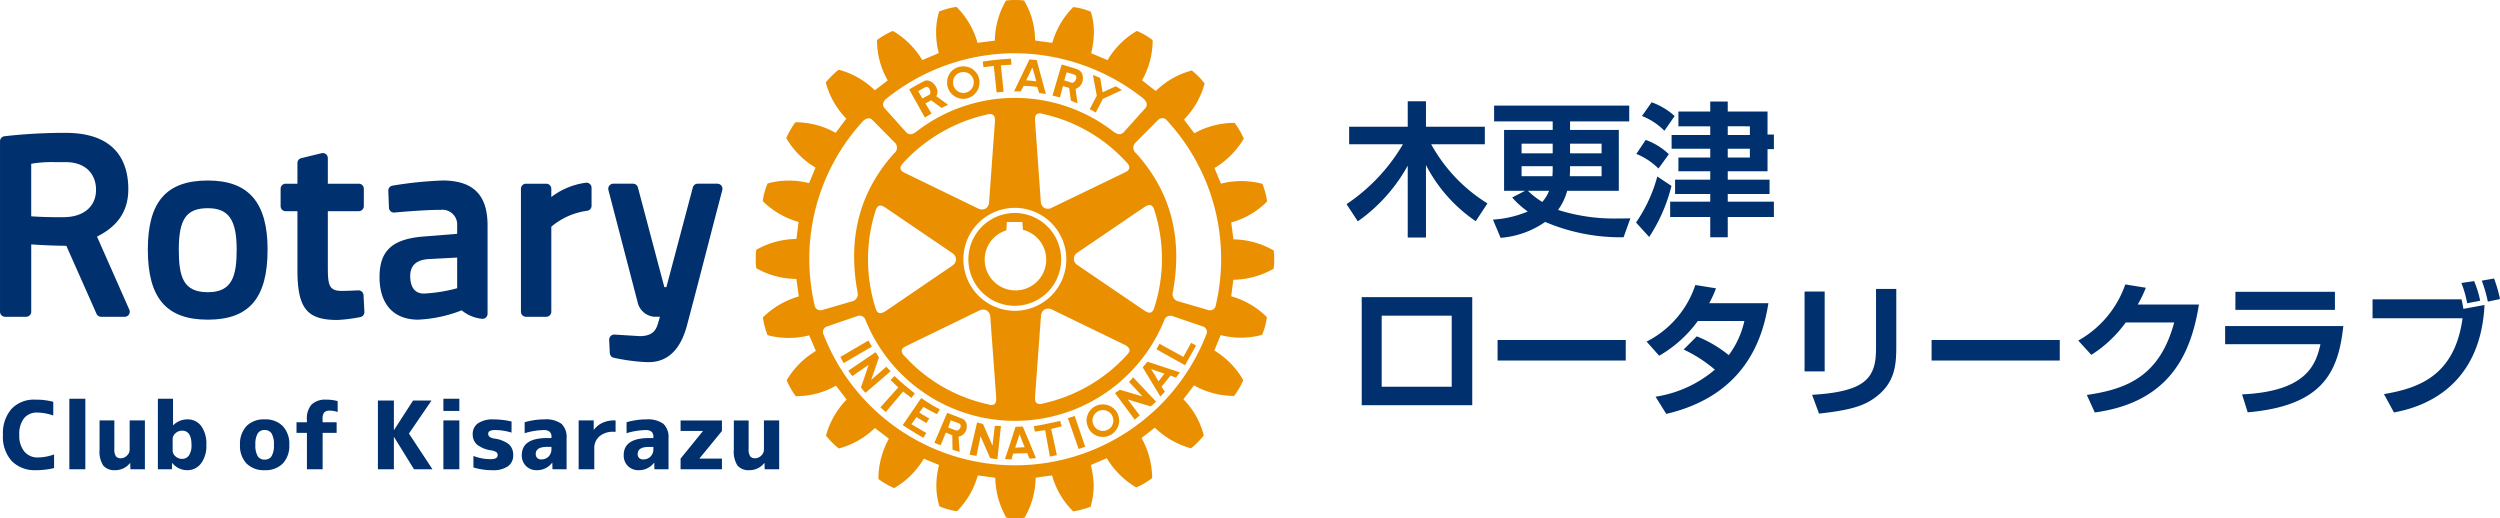
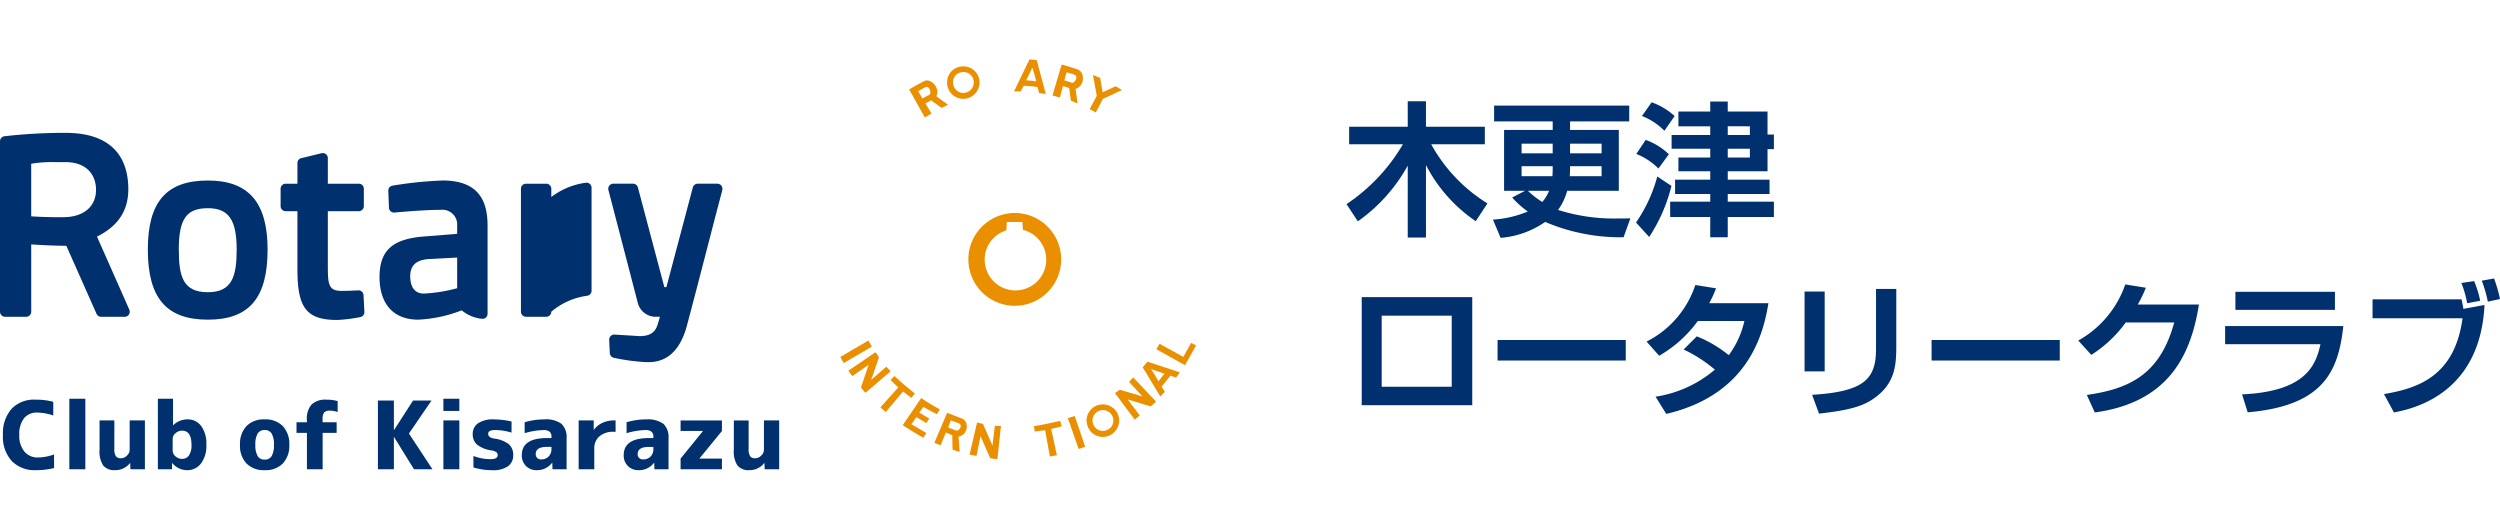
<svg xmlns="http://www.w3.org/2000/svg" width="345.611" height="71.67" viewBox="0 0 345.611 71.67">
  <g id="グループ_647" data-name="グループ 647" transform="translate(-119.998 -41)">
    <path id="パス_82" data-name="パス 82" d="M13.408,22.831c2.915-1.446,4.33-3.588,4.33-6.553,0-3.551-1.508-7.789-8.685-7.789,0,0-.206,0-.589,0a72.812,72.812,0,0,0-7.843.467A.7.7,0,0,0,0,9.645v23.57a.7.7,0,0,0,.7.7H3.617a.7.7,0,0,0,.7-.7V23.907c.972.069,2.774.18,4.852.195L13.341,33.5a.7.7,0,0,0,.638.416h3.259a.692.692,0,0,0,.586-.318.706.706,0,0,0,.054-.662ZM8.835,20.145c-2.125.024-3.7-.061-4.521-.117V12.761A16.841,16.841,0,0,1,7.5,12.534H9.039c3.123,0,4.237,1.972,4.237,3.82,0,2.309-1.7,3.763-4.441,3.792" transform="translate(119.999 50.878)" fill="#00306e" />
    <path id="パス_83" data-name="パス 83" d="M17.74,11.531c-5.737,0-8.3,2.943-8.3,9.546,0,6.7,2.558,9.691,8.3,9.691,5.709,0,8.256-2.991,8.256-9.691,0-6.516-2.625-9.546-8.256-9.546m0,15.441c-3.38,0-4.019-2.069-4.019-5.9,0-4.22,1.052-5.713,4.019-5.713,2.863,0,3.982,1.6,3.982,5.713,0,3.733-.654,5.9-3.982,5.9" transform="translate(130.995 54.424)" fill="#00306e" />
    <g id="グループ_646" data-name="グループ 646" transform="translate(0 -0.001)">
      <path id="パス_78" data-name="パス 78" d="M28.659,28.758c-.567.028-1.619.076-2.29.076-1.827,0-1.917-.9-1.917-3.5v-7.52h4.276a.7.7,0,0,0,.7-.7v-2.4a.694.694,0,0,0-.7-.7H24.452V10.475a.7.7,0,0,0-.866-.677l-2.807.684a.694.694,0,0,0-.53.68v2.852H18.624a.7.7,0,0,0-.7.7v2.4a.7.7,0,0,0,.7.7h1.625V25.92c0,5.309,1.29,6.932,5.529,6.932a21.022,21.022,0,0,0,3.162-.4.7.7,0,0,0,.567-.721l-.121-2.311a.7.7,0,0,0-.727-.662" transform="translate(140.867 52.383)" fill="#00306e" />
-       <path id="パス_79" data-name="パス 79" d="M42.3,11.672a9.99,9.99,0,0,0-4.822,1.98V12.508a.7.7,0,0,0-.7-.695h-2.8a.7.7,0,0,0-.7.695v17a.7.7,0,0,0,.7.7h2.8a.7.7,0,0,0,.7-.7V17.758a9.641,9.641,0,0,1,4.928-2.2.7.7,0,0,0,.636-.7V12.367a.7.7,0,0,0-.742-.695" transform="translate(158.736 54.585)" fill="#00306e" />
+       <path id="パス_79" data-name="パス 79" d="M42.3,11.672a9.99,9.99,0,0,0-4.822,1.98V12.508a.7.7,0,0,0-.7-.695h-2.8a.7.7,0,0,0-.7.695v17a.7.7,0,0,0,.7.7h2.8a.7.7,0,0,0,.7-.7a9.641,9.641,0,0,1,4.928-2.2.7.7,0,0,0,.636-.7V12.367a.7.7,0,0,0-.742-.695" transform="translate(158.736 54.585)" fill="#00306e" />
      <path id="パス_80" data-name="パス 80" d="M53.947,11.735H51.222a.7.7,0,0,0-.675.517L46.892,26.036H46.61L42.953,12.252a.7.7,0,0,0-.677-.517h-2.72a.7.7,0,0,0-.68.87L42.9,28.061a2.575,2.575,0,0,0,2.313,2.067h.779c-.067.258-.138.535-.216.773l-.037.117c-.216.712-.545,1.79-2.534,1.79l-3.484-.214a.666.666,0,0,0-.526.2.7.7,0,0,0-.212.53l.084,1.824a.7.7,0,0,0,.532.645,26.787,26.787,0,0,0,4.6.612c.078,0,.149,0,.223,0,2.627,0,4.408-1.7,5.306-5.047,1.045-3.917,2.35-8.96,3.3-12.641.431-1.658.8-3.086,1.069-4.1l.524-2.006a.7.7,0,0,0-.123-.6.69.69,0,0,0-.552-.271" transform="translate(165.231 54.661)" fill="#00306e" />
      <path id="パス_81" data-name="パス 81" d="M32.908,11.531a53.984,53.984,0,0,0-6.869.71.694.694,0,0,0-.586.716l.091,2.333a.7.7,0,0,0,.236.5.689.689,0,0,0,.526.169c1.524-.136,4.38-.372,6.382-.372a2.048,2.048,0,0,1,2.285,2.212V18.9L30.4,19.27c-4.376.327-6.159,1.946-6.159,5.605,0,3.748,1.948,5.893,5.345,5.893A18.84,18.84,0,0,0,35.6,29.48a5.2,5.2,0,0,0,2.783,1.166.7.7,0,0,0,.794-.693v-12.2c0-4.246-1.991-6.226-6.267-6.226M34.973,26.42a21.2,21.2,0,0,1-4.607.74c-1.636,0-1.883-1.506-1.883-2.4,0-1.452.786-2.205,2.435-2.361l4.056-.216Z" transform="translate(148.225 54.424)" fill="#00306e" />
      <g id="グループ_645" data-name="グループ 645" transform="translate(-13.851)">
        <path id="パス_84" data-name="パス 84" d="M63.088,8.329a2.269,2.269,0,0,0,2.064-2.262V5.888a2.228,2.228,0,0,0-2.439-2.033,2.186,2.186,0,0,0-2.038,2.212v.21a2.243,2.243,0,0,0,2.412,2.052M61.5,6.067a1.366,1.366,0,0,1,1.3-1.422,1.405,1.405,0,0,1,1.558,1.291c0,.05.029.093,0,.131a1.448,1.448,0,0,1-1.327,1.448A1.428,1.428,0,0,1,61.5,6.2Z" transform="translate(204.108 46.329)" fill="#ea8f00" />
        <path id="パス_85" data-name="パス 85" d="M63.723,24.7l-2.021-.78-.745,1.751-.107.262-.914,2.124a7.115,7.115,0,0,0,.869.329l.721-1.744.888.379.033,1.976a5.974,5.974,0,0,0,.983.313l-.153-2.1a1.394,1.394,0,0,0,1.138-1.291v-.246a1.072,1.072,0,0,0-.692-.971m-.189,1.234c-.1.277-.372.527-.654.4l-1.031-.387.007-.017.091-.262.255-.713,1.131.415a.383.383,0,0,1,.234.3.378.378,0,0,1-.033.262" transform="translate(203.084 74.153)" fill="#ea8f00" />
        <path id="パス_86" data-name="パス 86" d="M67.67,24.4l1.494,4.267c.291-.1.6-.191.9-.32L68.613,24.1c-.4.136-.58.189-.943.3" transform="translate(213.805 74.406)" fill="#ea8f00" />
        <path id="パス_87" data-name="パス 87" d="M69.881,23.724a2.289,2.289,0,0,0-1.131,1.947,2.84,2.84,0,0,0,.217.916,1.25,1.25,0,0,1,.093.208,2.242,2.242,0,0,0,3.057.835,2.428,2.428,0,0,0,.952-1.043,2.267,2.267,0,0,0,.2-.916,2.481,2.481,0,0,0-.3-1.122,2.281,2.281,0,0,0-3.083-.826m2.236,2.88a1.365,1.365,0,0,1-.394.3,1.414,1.414,0,0,1-1.787-.3,1.125,1.125,0,0,1-.155-.217,1.529,1.529,0,0,1-.21-.716,1.444,1.444,0,0,1,2.687-.745,1.473,1.473,0,0,1-.141,1.678" transform="translate(215.302 73.478)" fill="#ea8f00" />
        <path id="パス_88" data-name="パス 88" d="M65.141,27.677l-1.317-3.009c-.31-.06-.5-.138-.814-.189l-1.033,4.436c.32.086.625.119.954.177l.556-2.725L64.821,29.4a5.568,5.568,0,0,0,1,.131l.494-4.582a7.875,7.875,0,0,1-.847-.021Z" transform="translate(205.913 74.933)" fill="#ea8f00" />
-         <path id="パス_89" data-name="パス 89" d="M66.543,24.832l-.05-.122-1,.045-.029.06-.6,1.9-.842,2.5c.31,0,.6.01.914.036l.224-.8,1.954-.055.3.766c.286-.033.582-.064.9-.079l-.976-2.37Zm-1.1,2.8.3-.919.305-.933.358.933.346.861Z" transform="translate(208.75 75.253)" fill="#ea8f00" />
        <path id="パス_90" data-name="パス 90" d="M69.329,24.384c-1.312.289-2.324.527-3.627.73l.122.754c.482-.074.921-.131,1.429-.2l.659,3.644.966-.184L68.093,25.5c.5-.124.957-.251,1.451-.365Z" transform="translate(211.077 74.801)" fill="#ea8f00" />
-         <path id="パス_91" data-name="パス 91" d="M121.19,34.714l-.012-.091-.1-.057a11.384,11.384,0,0,0-5.45-1.472c-.045-.258-.277-2.081-.315-2.338a11.128,11.128,0,0,0,4.894-2.835l.069-.069-.014-.086a10.517,10.517,0,0,0-.6-2.255l-.038-.1-.1-.021a11.247,11.247,0,0,0-5.617,0c-.129-.234-.8-1.9-.907-2.157a11.635,11.635,0,0,0,4-3.978l.06-.086-.06-.112a9.766,9.766,0,0,0-1.167-1.995l-.057-.079h-.081a11.5,11.5,0,0,0-5.472,1.434c-.172-.21-1.284-1.675-1.439-1.887a11.329,11.329,0,0,0,2.83-4.9l.031-.091-.074-.076a9.646,9.646,0,0,0-1.632-1.654l-.076-.081-.079.043a11.1,11.1,0,0,0-4.9,2.813c-.222-.169-1.7-1.324-1.9-1.479a11.24,11.24,0,0,0,1.468-5.328V5.54l-.079-.05a10.16,10.16,0,0,0-2-1.169l-.093-.043-.088.045a11.3,11.3,0,0,0-3.971,3.985c-.248-.1-2.038-.852-2.272-.947A12.693,12.693,0,0,0,96.328,4.5a9.51,9.51,0,0,0-.391-2.773l-.029-.107-.076-.029a8.8,8.8,0,0,0-2.257-.6L93.489.964l-.06.062a11.378,11.378,0,0,0-2.847,4.892c-.262-.026-2.1-.262-2.386-.327A10.758,10.758,0,0,0,86.731.167L86.676.086,86.59.059a11.439,11.439,0,0,0-2.322,0l-.1.026-.041.081A11.3,11.3,0,0,0,82.639,5.61c-.251.045-2.133.282-2.4.308a11.309,11.309,0,0,0-2.835-4.9L77.329.949l-.11.014A10.9,10.9,0,0,0,75,1.57l-.093.024L74.9,1.7a9.683,9.683,0,0,0-.382,2.8,11.026,11.026,0,0,0,.365,2.84c-.246.1-2.038.876-2.279.966a11.52,11.52,0,0,0-3.987-3.985l-.1-.045-.067.043a9.88,9.88,0,0,0-2.014,1.157l-.086.062V5.8a11.077,11.077,0,0,0,1.477,5.312c-.205.155-1.582,1.217-1.782,1.377a11.305,11.305,0,0,0-4.9-2.83L61.06,9.64l-.084.052a11.867,11.867,0,0,0-1.668,1.654l-.038.079.019.074A11.337,11.337,0,0,0,62.1,16.4c-.157.208-1.315,1.773-1.475,1.964a11.262,11.262,0,0,0-5.448-1.46h-.1L55,16.985a12.342,12.342,0,0,0-1.153,1.995l-.043.093.043.1a11.445,11.445,0,0,0,4,4c-.1.248-.792,1.914-.9,2.143a11.187,11.187,0,0,0-5.646.024l-.093.026-.029.086a8.856,8.856,0,0,0-.613,2.245l-.017.1.053.062a11.521,11.521,0,0,0,4.9,2.825c-.029.251-.262,2.1-.3,2.353a11.4,11.4,0,0,0-5.479,1.46l-.079.043-.007.1a9.788,9.788,0,0,0-.055,1.162,9.378,9.378,0,0,0,.055,1.16l.007.1.079.05a11.234,11.234,0,0,0,5.479,1.448c.026.262.3,2.16.325,2.422a11.6,11.6,0,0,0-4.9,2.844l-.062.081.019.107a12.032,12.032,0,0,0,.594,2.245l.05.079.084.026a11.37,11.37,0,0,0,5.648,0c.122.234.826,1.9.933,2.157a11.446,11.446,0,0,0-3.992,3.98l-.041.084.041.091a11.275,11.275,0,0,0,1.169,2.033l.062.062h.093a11.017,11.017,0,0,0,5.448-1.458c.165.224,1.317,1.718,1.47,1.926a11.435,11.435,0,0,0-2.823,4.875l-.024.091.057.093a12.009,12.009,0,0,0,1.625,1.642l.093.06.088-.026a11.376,11.376,0,0,0,4.892-2.8c.21.155,1.735,1.315,1.935,1.47a11.662,11.662,0,0,0-1.448,5.376v.184l.067.067a11.67,11.67,0,0,0,2.021,1.174l.1.026.081-.045a11.307,11.307,0,0,0,4.009-4.014c.236.1,1.868.768,2.109.871a11.227,11.227,0,0,0-.375,2.823,9.9,9.9,0,0,0,.4,2.813l.031.079.074.036a10.821,10.821,0,0,0,2.241.63l.1.014.067-.064a11.281,11.281,0,0,0,2.813-4.88c.262.019,2.15.286,2.417.313A11.563,11.563,0,0,0,84.183,71.5l.062.081.084.014a9.489,9.489,0,0,0,2.3,0l.1-.014.05-.081a11.1,11.1,0,0,0,1.494-5.455c.253-.052,2.045-.294,2.279-.313A11.014,11.014,0,0,0,93.4,70.624l.057.072.1-.014a12.362,12.362,0,0,0,2.236-.6l.1-.05.012-.088a10.854,10.854,0,0,0,.4-2.8,13.213,13.213,0,0,0-.4-2.852c.236-.1,1.966-.845,2.207-.95a11.73,11.73,0,0,0,3.987,4l.1.033.062-.026a9.457,9.457,0,0,0,2.019-1.181l.1-.06v-.241a11.482,11.482,0,0,0-1.463-5.319c.212-.157,1.635-1.269,1.84-1.425a11.623,11.623,0,0,0,4.88,2.825l.129.024.062-.052a10.814,10.814,0,0,0,1.642-1.663l.05-.064L111.5,60.1a10.935,10.935,0,0,0-2.794-4.9l1.458-1.926a11.287,11.287,0,0,0,5.448,1.46h.11l.045-.081a9.507,9.507,0,0,0,1.172-2.016l.026-.091-.043-.086a11.416,11.416,0,0,0-3.928-4c.069-.241.766-1.9.857-2.131a11.2,11.2,0,0,0,5.641-.012l.091-.017.031-.1a9.309,9.309,0,0,0,.62-2.255v-.081l-.05-.081a11.262,11.262,0,0,0-4.87-2.823c.038-.251.251-2.033.3-2.284a11.531,11.531,0,0,0,5.467-1.477l.1-.05.012-.091a9.191,9.191,0,0,0,.064-1.172,8.987,8.987,0,0,0-.064-1.167m-53.5-21.12A28.419,28.419,0,0,1,85.38,7.361a28.73,28.73,0,0,1,17.732,6.216c.639.535.639,1.033.305,1.4l-2.947,3.279c-.43.444-.871.358-1.458-.076a22.231,22.231,0,0,0-27.2,0c-.6.465-1.048.52-1.46.076l-2.942-3.279c-.329-.363-.358-.861.277-1.379M76.726,34.97a1.114,1.114,0,0,1,.544.9,1.1,1.1,0,0,1-.544.876l-9.113,6.209c-.434.3-.768.394-1,.3-.277-.076-.382-.379-.477-.682a22.3,22.3,0,0,1,0-13.427c.122-.391.289-.635.52-.7.284-.124.628.115.952.325ZM69.608,23.332c-.064-.212.064-.475.341-.787A22.312,22.312,0,0,1,81.6,15.823a.968.968,0,0,1,.818.076c.191.162.267.475.222,1.007l-.8,11.015a1.127,1.127,0,0,1-.487.923,1.151,1.151,0,0,1-1.059-.031l-9.931-4.825c-.329-.155-.709-.325-.749-.656m.155,25.1c.05-.325.427-.506.773-.668l9.92-4.827a1.121,1.121,0,0,1,1.062-.007,1.073,1.073,0,0,1,.484.9s.809,11.024.809,11.041c.036.52-.024.849-.239,1.009a.892.892,0,0,1-.814.029,21.917,21.917,0,0,1-11.64-6.715,1.1,1.1,0,0,1-.367-.673c0-.029.012-.072.012-.093m8.516-12.573a7.117,7.117,0,1,1,7.113,7.113,7.132,7.132,0,0,1-7.113-7.113M89.01,43.717a1.117,1.117,0,0,1,.5-.933,1.144,1.144,0,0,1,1.048.019l9.946,4.825c.463.22.68.451.742.709s-.155.508-.358.742A22.146,22.146,0,0,1,89.27,55.785a1,1,0,0,1-.869-.064c-.246-.222-.205-.632-.2-.993Zm5.09-7.042a1.012,1.012,0,0,1,0-1.785l9.118-6.2c.446-.3.759-.4,1.007-.315a1.055,1.055,0,0,1,.468.7,22.075,22.075,0,0,1,0,13.413c-.117.418-.3.649-.511.713-.31.107-.654-.124-.95-.315Zm7.123-13.43c-.069.341-.432.508-.752.663l-9.941,4.8a1.112,1.112,0,0,1-1.052.043,1.125,1.125,0,0,1-.494-.919L88.2,16.791c-.041-.494.019-.826.234-1a.845.845,0,0,1,.785-.05,21.927,21.927,0,0,1,11.64,6.722.98.98,0,0,1,.367.687.225.225,0,0,1,0,.091m-43.5,18.963a28.129,28.129,0,0,1,6.689-25.466c.468-.475,1.012-.475,1.31-.134L68.794,19.7a.972.972,0,0,1-.072,1.484C64.1,26.308,62.175,32.7,63.692,40.58A1.019,1.019,0,0,1,63,41.63l-4.231,1.229a.809.809,0,0,1-1.05-.649m54.155,4.028a28.4,28.4,0,0,1-52.907.043.8.8,0,0,1,.494-1.157l4.219-1.448a.86.86,0,0,1,1.064.537,22.275,22.275,0,0,0,41.284.126.906.906,0,0,1,1.1-.663l4.243,1.448a.789.789,0,0,1,.5,1.114m1.312-4.045a.8.8,0,0,1-1.045.666L107.9,41.63a1.01,1.01,0,0,1-.694-1.05c1.518-7.9-.418-14.272-5.044-19.393a.972.972,0,0,1-.06-1.484l3.066-3.081a.82.82,0,0,1,1.3.079,28.175,28.175,0,0,1,6.715,25.492" transform="translate(188.745 41)" fill="#ea8f00" />
        <path id="パス_92" data-name="パス 92" d="M76.52,21.805l-3.3-1.816-.422.761,3.954,2.207,1.525-2.732-.68-.363Z" transform="translate(220.92 68.535)" fill="#ea8f00" />
        <path id="パス_93" data-name="パス 93" d="M72.006,21.738l.659,1.086L74.44,25.77c.234-.229.441-.456.623-.663l-.446-.7,1.224-1.53.785.284a1.867,1.867,0,0,1,.234-.336c.1-.134.179-.26.284-.394l-4.486-1.475Zm3.007.876-.172.21-.656.849-.487-.849-.532-.84Z" transform="translate(219.816 70.048)" fill="#ea8f00" />
        <path id="パス_94" data-name="パス 94" d="M72.334,22.486,74.2,24.5l-3.133-.923c-.26.2-.434.267-.666.468l2.727,3.665c.231-.181.472-.4.69-.587l-1.654-2.2,3.164.952a5.533,5.533,0,0,0,.742-.668l-3.157-3.338c-.167.184-.363.422-.58.625" transform="translate(217.591 71.304)" fill="#ea8f00" />
        <path id="パス_95" data-name="パス 95" d="M69.78,9.529l.976-1.88L73.39,6.425c-.277-.2-.577-.336-.854-.52l-1.816.828-.334-1.971c-.379-.179-.606-.258-1-.418l.527,2.866-.978,1.856Z" transform="translate(215.559 47.022)" fill="#ea8f00" />
        <path id="パス_96" data-name="パス 96" d="M60.649,9.788c.382-.222.58-.353.907-.561l-.842-1.4.792-.422,1.436,1.05c.367-.162.6-.284.912-.43L62.215,6.836a1.046,1.046,0,0,0,.162-.48c.079-.962-1.052-2.035-1.854-1.592-.682.363-1.389.725-2.045,1.143l.248.449Zm.012-4.169c.449-.27.759.31.74.737a.356.356,0,0,1-.155.291l-.947.5-.458-.79-.124-.212c.382-.215.594-.341.945-.525" transform="translate(201.063 47.462)" fill="#ea8f00" />
        <path id="パス_97" data-name="パス 97" d="M65.887,7.1a16.058,16.058,0,0,1,1.883.162l.26.845a6.844,6.844,0,0,1,.921.131l-.73-2.694-.53-2-1.007-.1L65.67,5.547,64.551,7.869c.37,0,.544,0,.921,0Zm.735-1.556.456-.969.3.969.241.94c-.461-.067-.914-.119-1.4-.143Z" transform="translate(209.482 45.766)" fill="#ea8f00" />
-         <path id="パス_98" data-name="パス 98" d="M64.263,4.387l.4,3.675.966-.1-.379-3.649,1.46-.091L66.652,3.4a34.719,34.719,0,0,0-3.916.4l.107.778Z" transform="translate(206.966 45.719)" fill="#ea8f00" />
        <path id="パス_99" data-name="パス 99" d="M60.954,24.292c.611.332,1.21.68,1.878,1l.4-.666a22.919,22.919,0,0,1-2.572-1.565L58.1,26.809c.969.642,1.854,1.176,2.849,1.751l.413-.663-2.062-1.212.7-.978,1.365.821.4-.64c-.437-.241-.895-.518-1.372-.811Z" transform="translate(200.546 72.963)" fill="#ea8f00" />
        <path id="パス_100" data-name="パス 100" d="M68.226,6.712l.864.265.231,1.761c.358.138.6.239.919.372L69.973,7.1a1.478,1.478,0,0,0,1-1.575,1.178,1.178,0,0,0-.682-1.1c-.735-.239-1.47-.489-2.243-.682l-.535,1.783-.733,2.5c.4.112.663.157,1.026.262Zm.3-1.191.208-.7a8.325,8.325,0,0,1,1.036.313.356.356,0,0,1,.305.391c0,.377-.367.809-.642.73l-1.012-.325Z" transform="translate(212.571 46.183)" fill="#ea8f00" />
        <path id="パス_101" data-name="パス 101" d="M60.219,22.4l-2.1,1.816L59.19,21.1c-.191-.267-.277-.451-.477-.7L54.95,22.961c.167.253.375.487.554.747l2.262-1.568L56.7,25.276a5.857,5.857,0,0,0,.63.735l3.481-2.988a7.026,7.026,0,0,1-.6-.623" transform="translate(196.173 69.29)" fill="#ea8f00" />
        <path id="パス_102" data-name="パス 102" d="M61.092,24.809l.477-.608c-1.038-.835-1.868-1.525-2.809-2.415l-.551.551c.379.339.68.666,1.071,1.028l-2.472,2.751.744.647,2.389-2.837c.382.3.771.587,1.15.883" transform="translate(198.749 71.2)" fill="#ea8f00" />
        <path id="パス_103" data-name="パス 103" d="M58.368,19.728,54.49,21.993c.141.27.289.589.461.852l3.885-2.272c-.191-.341-.3-.525-.468-.845" transform="translate(195.535 68.347)" fill="#ea8f00" />
        <path id="パス_104" data-name="パス 104" d="M74.733,18.762a6.413,6.413,0,1,0-6.412,6.419,6.414,6.414,0,0,0,6.412-6.419m-10.571.026a4.2,4.2,0,0,1,2.992-4.03c.019-.193.067-1.16.067-1.16h2.155s.05.89.074,1.081a4.253,4.253,0,1,1-5.288,4.109" transform="translate(205.816 58.093)" fill="#ea8f00" />
      </g>
      <path id="パス_105" data-name="パス 105" d="M2.666-4.748a3.425,3.425,0,0,0,.7,2.3,2.347,2.347,0,0,0,1.873.819,6.766,6.766,0,0,0,2.234-.419V-.165a10.386,10.386,0,0,1-2.5.292A4.451,4.451,0,0,1,1.625-1.13,4.99,4.99,0,0,1,.406-4.748,5.107,5.107,0,0,1,1.587-8.341a4.263,4.263,0,0,1,3.3-1.282,9.309,9.309,0,0,1,2.476.3v1.892a6.972,6.972,0,0,0-2.209-.406,2.253,2.253,0,0,0-1.834.787A3.517,3.517,0,0,0,2.666-4.748ZM9.585,0V-9.75h2.209V0Zm4.177-6.754h2.044v3.923A1.809,1.809,0,0,0,16.015-1.8a.825.825,0,0,0,.7.279,1.162,1.162,0,0,0,.832-.368,1.108,1.108,0,0,0,.375-.8V-6.754h2.107V0H18.027L18-.863h-.025a2.583,2.583,0,0,1-2.044.99,2.009,2.009,0,0,1-1.657-.635,3.533,3.533,0,0,1-.514-2.184Zm10.156-3v3.669h.025a2.793,2.793,0,0,1,1.942-.812,2.319,2.319,0,0,1,1.923.914,4.132,4.132,0,0,1,.717,2.6A4.018,4.018,0,0,1,27.784-.8a2.327,2.327,0,0,1-1.9.927,2.631,2.631,0,0,1-2.069-.99h-.025L23.766,0H21.823V-9.75ZM26.47-3.377q0-1.955-1.295-1.955a1.335,1.335,0,0,0-.914.349,1.04,1.04,0,0,0-.394.793v1.612a1.04,1.04,0,0,0,.394.793,1.335,1.335,0,0,0,.914.349,1.112,1.112,0,0,0,.946-.476A2.488,2.488,0,0,0,26.47-3.377Zm7.6-2.59a3.344,3.344,0,0,1,2.514-.927,3.323,3.323,0,0,1,2.507.927,3.574,3.574,0,0,1,.9,2.59,3.551,3.551,0,0,1-.9,2.583,3.336,3.336,0,0,1-2.507.92,3.336,3.336,0,0,1-2.507-.92,3.551,3.551,0,0,1-.9-2.583A3.589,3.589,0,0,1,34.074-5.967Zm1.549,4.151a1.076,1.076,0,0,0,.965.482,1.076,1.076,0,0,0,.965-.482,2.931,2.931,0,0,0,.317-1.562,2.931,2.931,0,0,0-.317-1.562,1.076,1.076,0,0,0-.965-.482,1.076,1.076,0,0,0-.965.482,2.931,2.931,0,0,0-.317,1.562A2.931,2.931,0,0,0,35.623-1.815Zm5.37-3.212V-6.5h1.435v-.355a2.907,2.907,0,0,1,.654-2.1,2.785,2.785,0,0,1,2.063-.667,5.843,5.843,0,0,1,1.536.2v1.511a3.1,3.1,0,0,0-1.016-.19,1.114,1.114,0,0,0-.851.248,1.577,1.577,0,0,0-.216.984V-6.5h1.942v1.473H44.6V0H42.428V-5.027ZM54.45-9.5v4.075h.025L57.1-9.5h2.552L56.532-4.938,59.782,0H57.23L54.476-4.456H54.45V0H52.241V-9.5ZM61.293,0V-6.754H63.5V0Zm0-8.062V-9.75H63.5v1.688Zm9.42,3a7.412,7.412,0,0,0-2.26-.355,1.584,1.584,0,0,0-.749.127.425.425,0,0,0-.216.394q0,.5.787.647a4.243,4.243,0,0,1,2.069.787,1.953,1.953,0,0,1,.6,1.536,1.777,1.777,0,0,1-.73,1.517,3.544,3.544,0,0,1-2.126.54,8.973,8.973,0,0,1-2.641-.381V-1.841a6.4,6.4,0,0,0,2.387.444q.965,0,.965-.559a.49.49,0,0,0-.178-.4,1.632,1.632,0,0,0-.66-.248,4.1,4.1,0,0,1-2.012-.8,1.858,1.858,0,0,1-.6-1.447,1.77,1.77,0,0,1,.724-1.5,3.641,3.641,0,0,1,2.184-.54,10.752,10.752,0,0,1,2.463.292ZM75.22-6.894a3.668,3.668,0,0,1,2.406.616,2.564,2.564,0,0,1,.7,2.025V0H76.375L76.35-.9h-.025A2.588,2.588,0,0,1,74.191.127a2,2,0,0,1-1.479-.578,2.035,2.035,0,0,1-.578-1.5q0-2.361,3.5-2.361h.6v-.165a.907.907,0,0,0-.254-.717,1.289,1.289,0,0,0-.851-.222,9.5,9.5,0,0,0-2.6.432V-6.5A9.636,9.636,0,0,1,75.22-6.894Zm1.016,3.8h-.6q-1.574,0-1.574.978a.733.733,0,0,0,.2.552.769.769,0,0,0,.559.2,1.374,1.374,0,0,0,1.016-.394,1.424,1.424,0,0,0,.394-1.054Zm3.758-3.656h2.082v1.295H82.1a3.011,3.011,0,0,1,1.168-.952,3.63,3.63,0,0,1,1.574-.343H85.1V-5.18h-.254a2.889,2.889,0,0,0-1.98.628,2.148,2.148,0,0,0-.711,1.695V0H79.993Zm9.318-.14a3.668,3.668,0,0,1,2.406.616,2.564,2.564,0,0,1,.7,2.025V0H90.467l-.025-.9h-.025A2.588,2.588,0,0,1,88.283.127,2,2,0,0,1,86.8-.451a2.035,2.035,0,0,1-.578-1.5q0-2.361,3.5-2.361h.6v-.165a.907.907,0,0,0-.254-.717,1.289,1.289,0,0,0-.851-.222,9.5,9.5,0,0,0-2.6.432V-6.5A9.636,9.636,0,0,1,89.312-6.894Zm1.016,3.8h-.6q-1.574,0-1.574.978a.733.733,0,0,0,.2.552.769.769,0,0,0,.559.2,1.374,1.374,0,0,0,1.016-.394,1.424,1.424,0,0,0,.394-1.054Zm3.758-3.656H99.8v1.46L96.7-1.5v.025h3.1V0H94.085V-1.473l3.085-3.8v-.025H94.085Zm7.363,0h2.044v3.923A1.809,1.809,0,0,0,103.7-1.8a.825.825,0,0,0,.7.279,1.162,1.162,0,0,0,.832-.368,1.108,1.108,0,0,0,.375-.8V-6.754h2.107V0h-2.006l-.025-.863h-.025a2.583,2.583,0,0,1-2.044.99,2.009,2.009,0,0,1-1.657-.635,3.533,3.533,0,0,1-.514-2.184Z" transform="translate(120 105.873)" fill="#00306e" />
    </g>
    <path id="パス_106" data-name="パス 106" d="M1.82-.42a22.95,22.95,0,0,0,6.9-7.7V1.82h2.52V-8.2A21.083,21.083,0,0,0,18.12-.44L19.74-2.9a22.2,22.2,0,0,1-7.78-8.18h7.42V-13.5H11.24v-3.52H8.72v3.52H.62v2.42H8.06A25.388,25.388,0,0,1,.26-2.8Zm21.34-3.3a12.09,12.09,0,0,0,2.16,1.94A14.894,14.894,0,0,1,20.5-.66l1.06,2.52a12.469,12.469,0,0,0,6.16-2.2A26.588,26.588,0,0,0,38.56,1.78L39.5-.84c-.48.02-.92.02-1.6.02A25.57,25.57,0,0,1,29.5-2a7.913,7.913,0,0,0,1.26-2.64H37.9v-8.42H31.16v-1.18h8.18v-2.18H20.66v2.18h8.1v1.18H22.04v8.42h2.9Zm5.6-4.32c0,.56,0,.82-.04,1.38H24.46V-8.04Zm0-3.12v1.34h-4.3v-1.34Zm2.36,4.5c.04-.58.04-.86.04-1.38h4.36v1.38Zm.04-3.16v-1.34h4.36v1.34Zm-2.9,5.18a5.32,5.32,0,0,1-.94,1.54,11.151,11.151,0,0,1-1.98-1.54ZM46.14-15.6v2.04h4.4v1.2H45.2v1.9h5.34v1.22h-4.4v1.9h4.4v1.16H45.68V-4.2h4.86v1.06H45v2.12h5.54v2.8h2.42v-2.8h6.38V-3.14H52.96V-4.2h5.78V-6.18H52.96V-7.34h5.5V-10.4h.88v-2.02h-.88V-15.6h-5.5v-1.38H50.54v1.38Zm9.88,2.04v1.2H52.96v-1.2Zm0,3.1v1.22H52.96v-1.22ZM41.1-14.98a8.727,8.727,0,0,1,3.1,2.04l1.42-2.04a9.6,9.6,0,0,0-3.18-1.9Zm2.12,8.36A20.429,20.429,0,0,1,40.28-.26l1.82,2a22.83,22.83,0,0,0,3.08-7.06Zm-2.9-3.12a9.01,9.01,0,0,1,3.06,2.02L44.82-9.7a9.106,9.106,0,0,0-3.2-1.98ZM2.36,10.06V25H17.64V10.06ZM14.8,22.44H5.12V12.62H14.8Zm6.34-6.46v2.84H38.86V15.98ZM46.86,17.3a19.116,19.116,0,0,1,4.32,2.78,16.417,16.417,0,0,1-8.2,3.74l1.48,2.38c11.08-2.6,13.38-10.64,14.12-15.3H50.4a16.677,16.677,0,0,0,.94-2.06l-2.86-.46a13.521,13.521,0,0,1-6.74,7.82l1.74,1.96a17.2,17.2,0,0,0,5.34-4.8h6.44a12.5,12.5,0,0,1-2.16,4.72,16.87,16.87,0,0,0-4.42-2.6Zm19.5-8.02H63.58V20.32h2.78Zm9.9-.36h-2.8V16.7c0,1.8,0,4.04-2.08,5.34-1.92,1.22-5.28,1.42-6.76,1.52l.96,2.6c4.3-.48,6.12-1.04,7.7-2.18,2.84-2.06,2.98-4.58,2.98-7.16Zm4.88,7.06v2.84H98.86V15.98Zm28.5-4.9a16.912,16.912,0,0,0,1.12-2.32l-2.84-.46a14.234,14.234,0,0,1-6.5,7.76l1.8,1.98a17.273,17.273,0,0,0,4.76-4.48h6.7c-1.98,7.34-6.4,9.2-12.08,10.02L103.7,26c10.62-1.44,13.36-8.46,14.4-14.92Zm13.5-1.76v2.5H136.9V9.32Zm-1.42,4.74v2.5H134.9c-.64,2.94-2.04,6.54-10.84,6.94l.78,2.48c10.48-.9,12.54-5.66,13.22-11.92Zm20.38-3.7v2.62h12.44c-1.08,8-6.14,9.68-10.86,10.48L145.06,26c2.32-.46,11.9-2.32,12.52-14.86l-2.92.54c-.1-.58-.2-1.1-.26-1.32Zm14.88.2a13.969,13.969,0,0,0-.84-2.72l-1.76.26a14.528,14.528,0,0,1,.8,2.8Zm2.74-.24a19.622,19.622,0,0,0-.82-2.84l-1.7.3a18.806,18.806,0,0,1,.84,2.9Z" transform="translate(305.889 72.02)" fill="#00306e" />
  </g>
</svg>